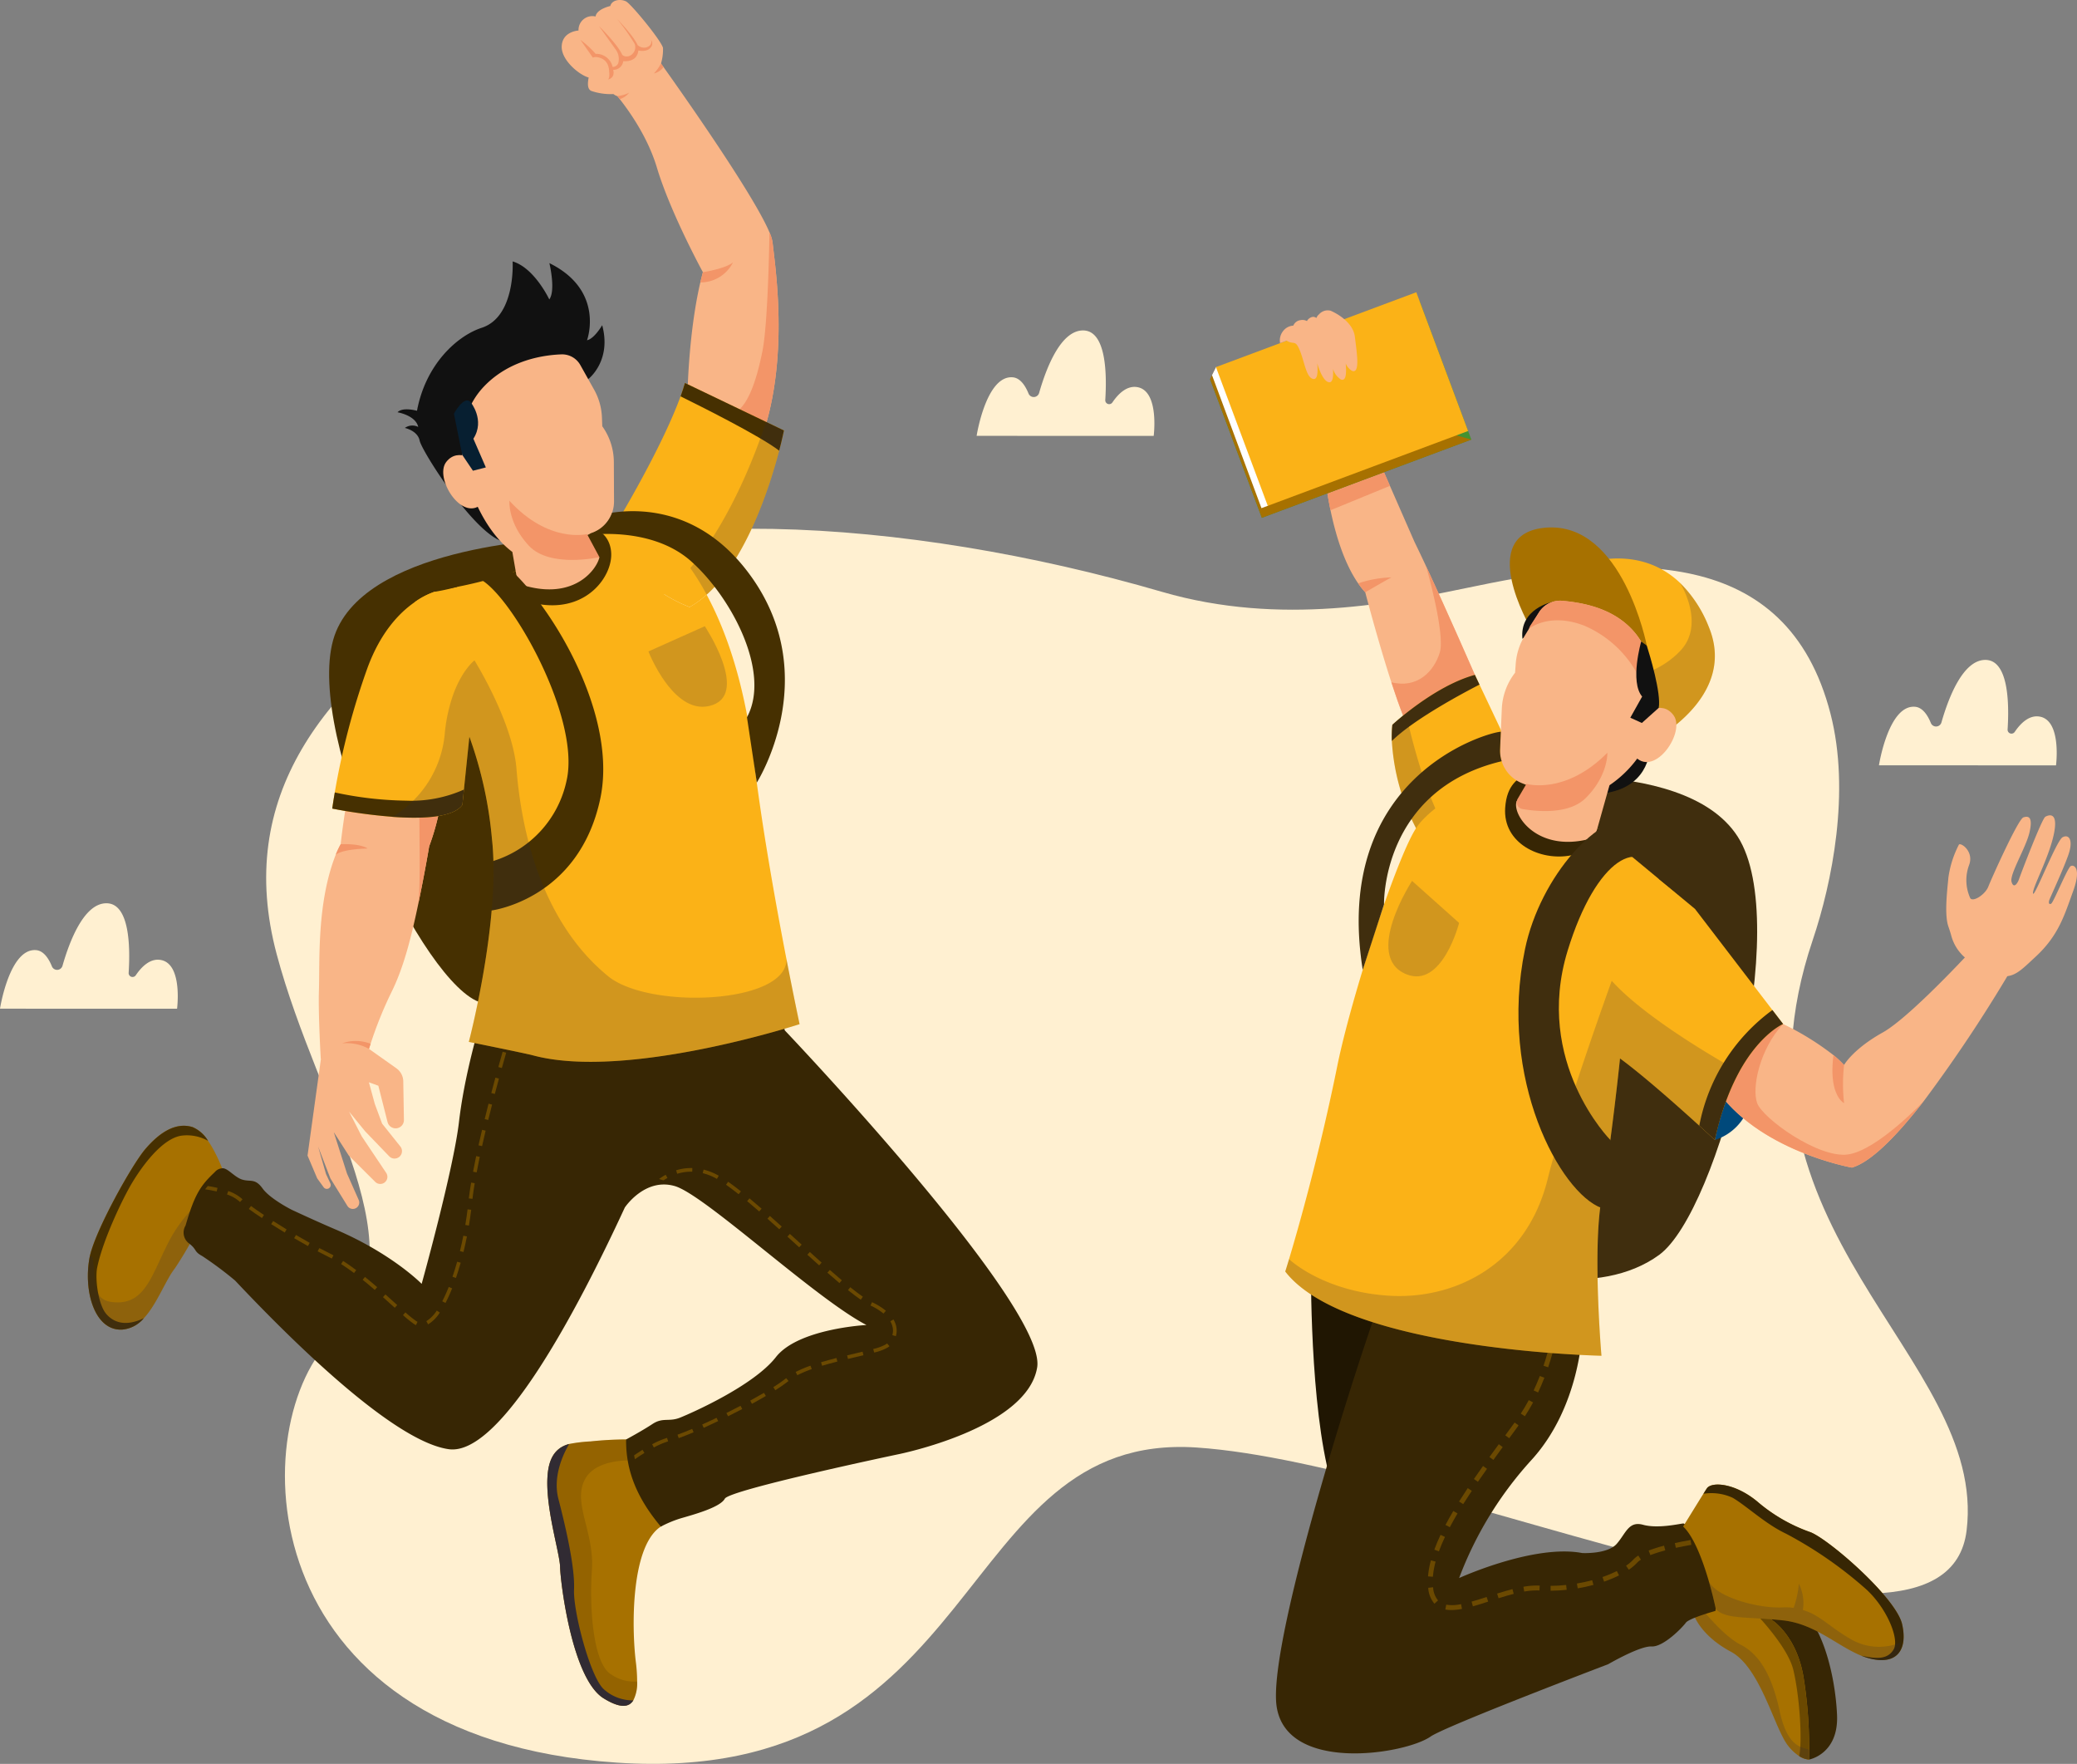
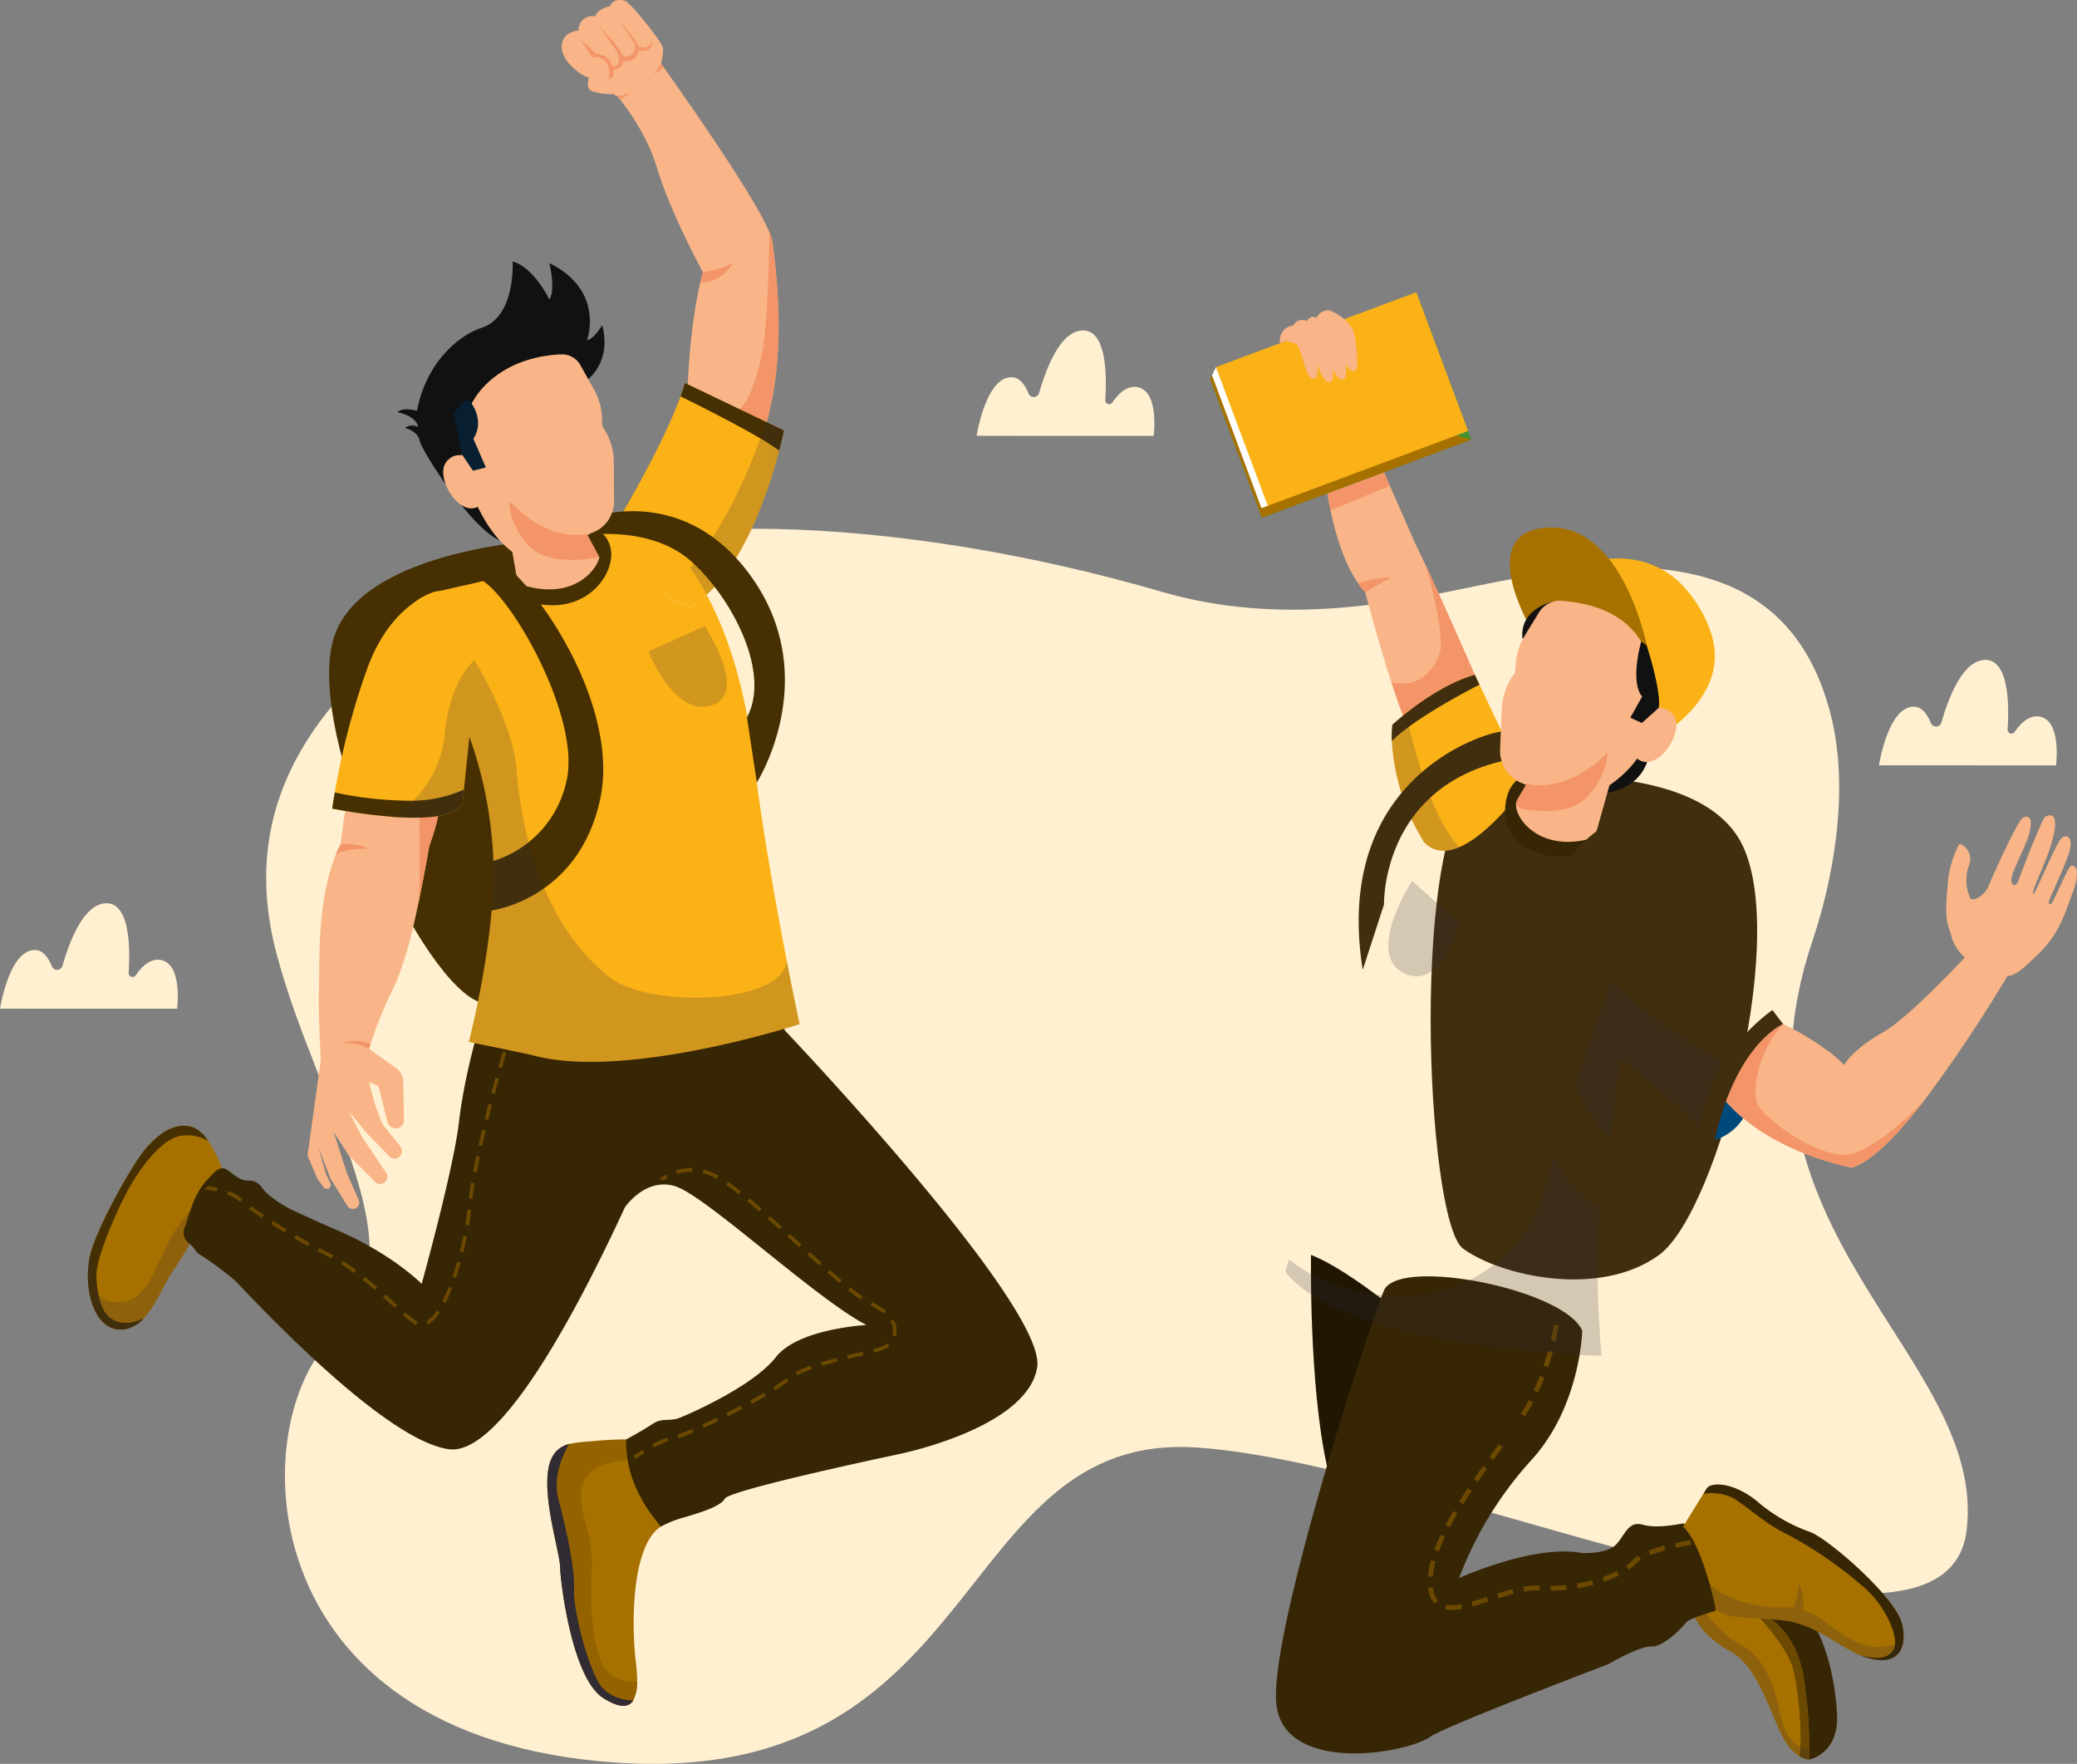
<svg xmlns="http://www.w3.org/2000/svg" width="337.933" height="286.951" viewBox="0 0 337.933 286.951">
  <rect x="0" y="0" width="337.933" height="286.951" fill="#808080" stroke="none" />
  <g id="Group_29498" data-name="Group 29498" transform="translate(-36.2 -34.563)">
    <path id="Path_56057" data-name="Path 56057" d="M345.259,172.988c-7.114-27.63-33.079-25.912-57.681-20.785-13.234,2.758-31.766,6.575-51.1.939-41.624-12.129-89.484-15.159-113.07,0S85.64,186.566,92.441,212.084s24.079,48.461,9.385,62.119-14.447,65.383,45.974,69.41,54.428-53.956,94.331-51.264S363.945,334.293,367.4,305.836s-40.982-48.756-25.05-96.01C345.516,200.447,348.51,185.616,345.259,172.988Z" transform="translate(-11.227 -22.299)" fill="#fff0d1" />
    <g id="Group_29477" data-name="Group 29477" transform="translate(36.2 88.32)">
      <path id="Path_56058" data-name="Path 56058" d="M236.293,119.406s1.543-9.909,5.888-9.523c1.2.107,2.02,1.325,2.556,2.634a.912.912,0,0,0,1.724-.088c1.149-4.026,3.5-10.172,7.144-10.172,3.768,0,3.893,7.031,3.62,11.314a.634.634,0,0,0,1.158.4c.994-1.463,2.444-2.867,4.209-2.46,3.435.793,2.511,7.9,2.511,7.9Z" transform="translate(-77.394 -102.257)" fill="#fff0d1" />
      <path id="Path_56059" data-name="Path 56059" d="M36.2,236.754s1.543-9.909,5.888-9.523c1.2.107,2.021,1.326,2.556,2.634a.912.912,0,0,0,1.724-.088c1.15-4.026,3.5-10.172,7.144-10.172,3.769,0,3.893,7.031,3.62,11.314a.635.635,0,0,0,1.159.4c.993-1.464,2.444-2.868,4.208-2.46,3.436.793,2.511,7.9,2.511,7.9Z" transform="translate(-36.2 -126.416)" fill="#fff0d1" />
      <path id="Path_56060" data-name="Path 56060" d="M421.164,186.9s1.543-9.909,5.888-9.523c1.2.107,2.02,1.326,2.556,2.634a.912.912,0,0,0,1.724-.088c1.149-4.026,3.5-10.172,7.144-10.172,3.768,0,3.893,7.031,3.62,11.314a.634.634,0,0,0,1.158.4c.994-1.464,2.444-2.868,4.209-2.46,3.435.793,2.51,7.9,2.51,7.9Z" transform="translate(-115.455 -116.152)" fill="#fff0d1" />
    </g>
    <g id="Group_29486" data-name="Group 29486" transform="translate(233.082 82.11)">
      <g id="Group_29478" data-name="Group 29478" transform="translate(78.323 212.325)">
        <path id="Path_56061" data-name="Path 56061" d="M404.355,388.283s4.851-.856,4.565-7.277-2.425-15.265-6.706-17.834a5.779,5.779,0,0,0-7.4,1.141Z" transform="translate(-385.235 -361.901)" fill="#372604" />
        <path id="Path_56062" data-name="Path 56062" d="M382.754,363.079c.143,2.14,2.14,5.277,6.421,7.561s6.563,10.416,8.488,13.981a7.66,7.66,0,0,0,2.625,3.007,3.368,3.368,0,0,0,1.586.561s.024-.563.028-1.537a72.553,72.553,0,0,0-.914-11.875c-1.171-6.99-5.314-9.416-5.314-9.416a7.35,7.35,0,0,0-4.24-2.787c-3.034-.948-6.672-.991-8.083-.276C382.952,362.5,382.732,362.76,382.754,363.079Z" transform="translate(-382.752 -361.806)" fill="#a77100" />
        <path id="Path_56063" data-name="Path 56063" d="M401.588,373.835c1.012,4.282,1.47,11.349.95,13.992a3.369,3.369,0,0,0,1.586.561,72.081,72.081,0,0,0-.886-13.412c-1.171-6.99-5.313-9.416-5.313-9.416a7.35,7.35,0,0,0-4.24-2.787C396.137,365.23,400.729,370.21,401.588,373.835Z" transform="translate(-385.003 -362.005)" fill="#6b4901" />
        <path id="Path_56064" data-name="Path 56064" d="M382.754,363.206c.143,2.14,2.14,5.277,6.421,7.561s6.563,10.416,8.488,13.981a7.66,7.66,0,0,0,2.625,3.007,3.369,3.369,0,0,0,1.586.561s.024-.563.028-1.537a.726.726,0,0,0-.314-.176c-1.425-.357-3.351-.908-4.494-6.206s-3.067-9.132-6.347-10.771c-2.995-1.5-6.755-6.355-7.394-7.2C382.952,362.624,382.732,362.887,382.754,363.206Z" transform="translate(-382.752 -361.934)" fill="#2c2a40" opacity="0.2" />
      </g>
      <path id="Path_56065" data-name="Path 56065" d="M337.281,194.344s33.04-4.962,42.009,9.067-3.08,60.924-12.8,68.025-25.877,3.419-31.923-1.044S325.715,201.118,337.281,194.344Z" transform="translate(-293.428 -114.829)" fill="#402e0e" />
      <path id="Path_56066" data-name="Path 56066" d="M387.432,265.99a8.562,8.562,0,0,0,5.686-5.921l-4.993-2.212S386.169,262.922,387.432,265.99Z" transform="translate(-305.305 -128.081)" fill="#00497b" />
      <path id="Path_56067" data-name="Path 56067" d="M387.543,251.006c6.848,10.416,22.306,13.125,22.306,13.125,3.2-.935,7.465-5.387,11.682-10.816h0a237.053,237.053,0,0,0,15.852-24.175L430.965,227s-11.272,12.449-16.121,15.157-6.279,5.28-6.279,5.28a17.022,17.022,0,0,0-1.718-1.6,45.138,45.138,0,0,0-8.2-5.068C393.154,239.229,387.543,251.006,387.543,251.006Z" transform="translate(-305.415 -121.728)" fill="#f9b587" />
      <path id="Path_56068" data-name="Path 56068" d="M387.543,254.538c6.848,10.416,22.306,13.125,22.306,13.125,3.2-.935,7.465-5.386,11.682-10.816,0,0-7.533,8-12.325,8.676s-13.863-5.849-14.779-8.346.437-8.851,4.221-12.879C393.154,242.762,387.543,254.538,387.543,254.538Z" transform="translate(-305.415 -125.261)" fill="#f39568" />
      <path id="Path_56069" data-name="Path 56069" d="M304.8,291.644s-.361,21.055,2.6,34.349,15.582-21.766,15.582-21.766S311.657,294.291,304.8,291.644Z" transform="translate(-288.377 -135.037)" fill="#201602" />
      <path id="Path_56070" data-name="Path 56070" d="M347.454,304.881s-.274,12.413-8.407,21.187a59.745,59.745,0,0,0-11.625,19.046s12.173-5.564,20.032-4.066c0,0,4.113.214,5.611-1.5s1.926-3.746,4.28-3.1,5.672-.107,6.528-.214,6.313,8.56,5.243,14.231c0,0-4.279,1.177-4.815,1.926s-3.638,3.96-5.564,3.852-7.062,2.889-7.062,2.889S325.206,369.2,322.783,370.9c-4.081,2.863-23.327,5.992-25.04-4.816s15.088-62.17,17.442-67.733S344.624,298.139,347.454,304.881Z" transform="translate(-286.902 -135.94)" fill="#372604" />
      <g id="Group_29479" data-name="Group 29479" transform="translate(35.462 167.959)">
        <path id="Path_56071" data-name="Path 56071" d="M330.067,351.4l.746.272c.271-.742.6-1.531.986-2.347l-.718-.338C330.687,349.829,330.346,350.641,330.067,351.4Z" transform="translate(-329.044 -314.802)" fill="#6b4901" />
        <path id="Path_56072" data-name="Path 56072" d="M379.343,350.543l.17.775c.786-.172,1.634-.337,2.521-.492l-.137-.782C381,350.2,380.139,350.369,379.343,350.543Z" transform="translate(-339.189 -315.018)" fill="#6b4901" />
        <path id="Path_56073" data-name="Path 56073" d="M329.6,359.727l-.789.088.011.089a4.332,4.332,0,0,0,1.009,2.5l.583-.539a3.64,3.64,0,0,1-.8-2.062Z" transform="translate(-328.785 -317.012)" fill="#6b4901" />
        <path id="Path_56074" data-name="Path 56074" d="M337.7,362.471l.214.765c.816-.227,1.674-.5,2.483-.766l-.245-.755C339.349,361.975,338.5,362.248,337.7,362.471Z" transform="translate(-330.615 -317.421)" fill="#6b4901" />
        <path id="Path_56075" data-name="Path 56075" d="M336.545,339.423c-.5.754-.976,1.487-1.409,2.177l.673.422c.429-.685.9-1.411,1.4-2.158Z" transform="translate(-330.088 -312.832)" fill="#6b4901" />
        <path id="Path_56076" data-name="Path 56076" d="M334.313,344.5l-.684-.4c-.463.784-.89,1.547-1.271,2.27l.7.37C333.436,346.029,333.857,345.276,334.313,344.5Z" transform="translate(-329.516 -313.795)" fill="#6b4901" />
        <path id="Path_56077" data-name="Path 56077" d="M355.213,306.074l-.783-.136c-.145.838-.315,1.683-.507,2.511l.774.178C354.891,307.785,355.065,306.926,355.213,306.074Z" transform="translate(-333.956 -305.938)" fill="#6b4901" />
        <path id="Path_56078" data-name="Path 56078" d="M340.31,335.342l-.647-.46c-.541.759-1.027,1.453-1.486,2.121l.654.45C339.288,336.789,339.772,336.1,340.31,335.342Z" transform="translate(-330.714 -311.897)" fill="#6b4901" />
        <path id="Path_56079" data-name="Path 56079" d="M342.882,330.42q-.755,1.033-1.52,2.089l.644.465q.76-1.053,1.517-2.085Z" transform="translate(-331.37 -310.978)" fill="#6b4901" />
        <path id="Path_56080" data-name="Path 56080" d="M330.014,354.42l-.766-.207a14.375,14.375,0,0,0-.469,2.608l.792.062A13.612,13.612,0,0,1,330.014,354.42Z" transform="translate(-328.779 -315.877)" fill="#6b4901" />
        <path id="Path_56081" data-name="Path 56081" d="M332.47,363.275l-.149.78a5.191,5.191,0,0,0,.982.087,9.451,9.451,0,0,0,1.73-.18l-.146-.781A6.622,6.622,0,0,1,332.47,363.275Z" transform="translate(-329.508 -317.723)" fill="#6b4901" />
        <path id="Path_56082" data-name="Path 56082" d="M359.281,358.82l.133.783c.865-.147,1.725-.334,2.558-.557l-.206-.766C360.957,358.495,360.121,358.678,359.281,358.82Z" transform="translate(-335.059 -316.714)" fill="#6b4901" />
        <path id="Path_56083" data-name="Path 56083" d="M364.527,357.377l.26.75a20.348,20.348,0,0,0,2.428-1.014l-.355-.71A19.6,19.6,0,0,1,364.527,357.377Z" transform="translate(-336.139 -316.328)" fill="#6b4901" />
        <path id="Path_56084" data-name="Path 56084" d="M342.932,360.833l.24.757c.991-.314,1.749-.534,2.458-.715l-.2-.77C344.71,360.29,343.938,360.515,342.932,360.833Z" transform="translate(-331.693 -317.09)" fill="#6b4901" />
        <path id="Path_56085" data-name="Path 56085" d="M353.886,359.4l.007.794c.862-.008,1.741-.057,2.613-.148l-.082-.789C355.577,359.349,354.722,359.4,353.886,359.4Z" transform="translate(-333.948 -316.916)" fill="#6b4901" />
        <path id="Path_56086" data-name="Path 56086" d="M373.975,352l.288.74a23.4,23.4,0,0,1,2.421-.767l-.2-.768A24.19,24.19,0,0,0,373.975,352Z" transform="translate(-338.084 -315.257)" fill="#6b4901" />
        <path id="Path_56087" data-name="Path 56087" d="M370.539,353.881a6.877,6.877,0,0,1-1.188,1l.449.655a7.665,7.665,0,0,0,1.325-1.117,3.2,3.2,0,0,1,.646-.517l-.425-.672A3.976,3.976,0,0,0,370.539,353.881Z" transform="translate(-337.132 -315.674)" fill="#6b4901" />
        <path id="Path_56088" data-name="Path 56088" d="M353.187,311.265c-.226.831-.476,1.655-.743,2.448l.753.253c.272-.808.527-1.647.757-2.494Z" transform="translate(-333.651 -307.035)" fill="#6b4901" />
-         <path id="Path_56089" data-name="Path 56089" d="M344.606,328.062l.641.469c.519-.709,1.028-1.406,1.522-2.089l-.643-.465Q345.385,327,344.606,328.062Z" transform="translate(-332.037 -310.063)" fill="#6b4901" />
        <path id="Path_56090" data-name="Path 56090" d="M349.786,321.764l-.7-.376c-.409.761-.846,1.5-1.3,2.192l.665.434C348.919,323.3,349.368,322.544,349.786,321.764Z" transform="translate(-332.693 -309.119)" fill="#6b4901" />
        <path id="Path_56091" data-name="Path 56091" d="M350.423,318.792l.718.338c.362-.769.707-1.577,1.026-2.4l-.741-.287C351.114,317.25,350.776,318.039,350.423,318.792Z" transform="translate(-333.235 -308.101)" fill="#6b4901" />
        <path id="Path_56092" data-name="Path 56092" d="M348.321,359.571l.133.783a11.244,11.244,0,0,1,2.482-.18l.04-.792A11.985,11.985,0,0,0,348.321,359.571Z" transform="translate(-332.802 -316.938)" fill="#6b4901" />
      </g>
      <path id="Path_56093" data-name="Path 56093" d="M303.569,113.737l3.227,13.755.019.085a54.935,54.935,0,0,0,.908,5.911c.775,3.747,2.151,8.511,4.5,11.9a13.5,13.5,0,0,0,1.151,1.453s2.044,7.852,4.246,14.633h0c1.3,4,2.648,7.621,3.67,9.049,0,0,13.042-2.451,9.917-10.249,0,0-4.436-10.168-7.931-17.663l0-.006c-.676-1.452-1.318-2.8-1.885-3.96l-4-9.124-1.915-4.372-5.812-13.267Z" transform="translate(-288.127 -98.028)" fill="#f9b587" />
      <path id="Path_56094" data-name="Path 56094" d="M321.269,169.438c1.3,4,2.648,7.621,3.67,9.049,0,0,13.042-2.451,9.917-10.249,0,0-4.436-10.168-7.931-17.663.083.291,3.138,11,2.224,14.016C328.222,167.645,325.513,170.521,321.269,169.438Z" transform="translate(-291.771 -105.994)" fill="#f39568" />
      <path id="Path_56095" data-name="Path 56095" d="M321.366,183.573a34.843,34.843,0,0,0,5.232,16.449c1.631,1.718,3.67,1.712,5.755.816,5.3-2.275,10.908-10.292,10.908-10.292L335.623,174.4l-.75-1.581c-4.314,1.177-8.684,4.248-11.22,6.258-1.371,1.087-2.206,1.864-2.206,1.864A19.223,19.223,0,0,0,321.366,183.573Z" transform="translate(-291.788 -110.573)" fill="#fbb217" />
      <path id="Path_56096" data-name="Path 56096" d="M321.366,185.195a34.843,34.843,0,0,0,5.232,16.449c1.631,1.718,3.67,1.712,5.755.816-4.578-4.546-7.709-17.268-8.7-21.762-1.371,1.087-2.206,1.864-2.206,1.864A19.223,19.223,0,0,0,321.366,185.195Z" transform="translate(-291.788 -112.195)" fill="#2c2a40" opacity="0.2" />
      <path id="Path_56097" data-name="Path 56097" d="M321.366,183.573c3.572-3.546,11.745-7.884,14.258-9.174l-.75-1.581c-6.647,1.815-13.426,8.122-13.426,8.122A19.223,19.223,0,0,0,321.366,183.573Z" transform="translate(-291.788 -110.573)" fill="#402e0e" />
-       <path id="Path_56098" data-name="Path 56098" d="M299.527,273.85c9.938,12.869,51.446,13.7,51.446,13.7s-1.471-17.032,0-25.467c1.618-9.273,3.019-22.9,3.019-22.9,3.8,2.776,9.6,7.942,12.9,10.942,1.537,1.4,2.532,2.327,2.532,2.327a40.993,40.993,0,0,1,3.987-11.126c3.408-6.181,7.119-7.745,7.119-7.745l-1.738-2.27-12.6-16.453-13.538-11.216-2.33-1.93-10.654-6.825-4.361-2.8s-11.276,4.719-14.486,9.62-10.585,27.609-12.84,38.756c-2.926,14.459-6.437,26.7-7.835,31.363l0,.009C299.752,273.139,299.527,273.85,299.527,273.85Z" transform="translate(-287.295 -114.54)" fill="#fbb217" />
      <path id="Path_56099" data-name="Path 56099" d="M299.527,282.785c9.938,12.869,51.446,13.7,51.446,13.7s-1.471-17.032,0-25.467c1.618-9.273,3.019-22.9,3.019-22.9,3.8,2.776,9.6,7.942,12.9,10.942,1.537,1.4,2.532,2.327,2.532,2.327a40.993,40.993,0,0,1,3.987-11.126s-14.549-7.883-20.766-14.769c0,0-7.752,21.441-10.421,32.245-3.454,13.982-15.169,19.689-25.919,18.975s-16.157-5.946-16.157-5.946l0,.009C299.752,282.075,299.527,282.785,299.527,282.785Z" transform="translate(-287.295 -123.476)" fill="#2c2a40" opacity="0.2" />
      <path id="Path_56100" data-name="Path 56100" d="M355.3,206.3c2.461-.484,3.712-1.854,5.58-3.373l-1.285-1.064-11.364-9.021c-1.507.957-3.389,1.9-3.651,5.725C344.183,204.346,350.276,207.288,355.3,206.3Z" transform="translate(-296.566 -114.696)" fill="#372604" />
      <path id="Path_56101" data-name="Path 56101" d="M384.355,260.29c1.537,1.4,2.532,2.327,2.532,2.327,3.4-15.623,11.105-18.872,11.105-18.872l-1.738-2.27A30.314,30.314,0,0,0,384.355,260.29Z" transform="translate(-304.759 -124.708)" fill="#402e0e" />
      <g id="Group_29482" data-name="Group 29482" transform="translate(47.178 38.258)">
        <path id="Path_56102" data-name="Path 56102" d="M372.447,187.549s.222,6.2-6.924,7.472C365.523,195.021,367.311,186.907,372.447,187.549Z" transform="translate(-348.06 -151.856)" fill="#111" />
        <path id="Path_56103" data-name="Path 56103" d="M358.625,166.321A62.621,62.621,0,0,0,369.919,179.1s14.891-7.191,10-19a20.574,20.574,0,0,0-4.674-7.154v0h0c-7.448-7.111-17.374-2.517-17.374-2.517C353.532,154.91,355.278,160.946,358.625,166.321Z" transform="translate(-345.953 -143.919)" fill="#fbb217" />
        <path id="Path_56104" data-name="Path 56104" d="M380.411,153.968l0,0v0Z" transform="translate(-351.125 -144.95)" fill="#3e86aa" />
-         <path id="Path_56105" data-name="Path 56105" d="M359.49,167.353a62.622,62.622,0,0,0,11.293,12.777s14.891-7.191,10-19a20.575,20.575,0,0,0-4.674-7.154c.086.137,4.193,6.714,0,11.09C371.864,169.485,364.522,171.07,359.49,167.353Z" transform="translate(-346.818 -144.951)" fill="#2c2a40" opacity="0.2" />
        <path id="Path_56106" data-name="Path 56106" d="M367.829,161.862s-3.893-20.134-16.349-19.22c-11.663.856-2.575,16.291-2.575,16.291S365.741,163.741,367.829,161.862Z" transform="translate(-343.944 -142.612)" fill="#a77100" />
        <path id="Path_56107" data-name="Path 56107" d="M352.957,157.884s-5.343,1.064-4.843,5.986C348.113,163.87,352.639,161.188,352.957,157.884Z" transform="translate(-344.469 -145.756)" fill="#111" />
        <g id="Group_29481" data-name="Group 29481" transform="translate(0 11.917)">
          <g id="Group_29480" data-name="Group 29480">
            <path id="Path_56108" data-name="Path 56108" d="M362.015,192.672l-1.958,6.968a2.48,2.48,0,0,1-1.887,1.908c-8.177,1.8-12.072-4.2-11.25-6.3,1.057-.376,19.261-6.2,22.572-13.194A18.229,18.229,0,0,1,362.015,192.672Z" transform="translate(-344.208 -162.649)" fill="#f9b587" />
            <path id="Path_56109" data-name="Path 56109" d="M347.18,187.339a19.314,19.314,0,0,0,10.143,1.241c7.242-1.286,11.013-9.857,11.013-9.857a25.853,25.853,0,0,0-.417-11.2,13.481,13.481,0,0,0-2.029-4.158c-3.407-4.606-9.07-5.428-12.186-5.725a4.07,4.07,0,0,0-3.86,1.922l-1.366,2.234-.912,1.49a10.05,10.05,0,0,0-.53.984,10.278,10.278,0,0,0-.951,3.606l-.106,1.46a10.3,10.3,0,0,0-2.159,5.866l-.283,6.575A5.7,5.7,0,0,0,347.18,187.339Z" transform="translate(-343.532 -157.619)" fill="#f9b587" />
            <path id="Path_56114" data-name="Path 56114" d="M348.531,193.831s6.31,1.869,13.167-5.058c0,0,.149,3.722-3.529,7.372-2.678,2.656-7.735,2.216-10.289,1.78a1.113,1.113,0,0,1-.777-1.661Z" transform="translate(-344.236 -164.033)" fill="#f39568" />
            <path id="Path_56115" data-name="Path 56115" d="M371.875,180.746s3.331-2.672,5.3.045-2.961,9.981-6.164,6.817S371.875,180.746,371.875,180.746Z" transform="translate(-348.937 -162.138)" fill="#f9b587" />
          </g>
-           <path id="Path_56118" data-name="Path 56118" d="M349.625,161.756c0,.075-.172.355-.168.432,0,0,3.253-2.723,8.98-.512a17.828,17.828,0,0,1,8.532,7.632l2.17-1.787a13.478,13.478,0,0,0-2.029-4.158c-3.407-4.606-9.07-5.428-12.186-5.725a4.07,4.07,0,0,0-3.86,1.922Z" transform="translate(-344.752 -157.619)" fill="#f39568" />
        </g>
        <path id="Path_56119" data-name="Path 56119" d="M370.221,178.379l1.881.856,2.744-2.461c.432-2.365-1.485-8.678-1.934-10.1-.242-.231-.639-.458-.92-.685,0,0-1.888,6.532.156,8.951Z" transform="translate(-349.027 -147.425)" fill="#111" />
      </g>
      <path id="Path_56120" data-name="Path 56120" d="M307.633,130.931l.019.085a54.93,54.93,0,0,0,.908,5.911l9.673-3.968-1.915-4.372Z" transform="translate(-288.964 -101.467)" fill="#f39568" />
      <path id="Path_56121" data-name="Path 56121" d="M324.507,215.022l7.657,6.837s-2.739,10.744-8.6,8.346C316.5,227.317,324.507,215.022,324.507,215.022Z" transform="translate(-291.644 -119.262)" fill="#2c2a40" opacity="0.2" />
      <g id="Group_29484" data-name="Group 29484" transform="translate(0 0)">
        <g id="Group_29483" data-name="Group 29483">
          <path id="Path_56226" data-name="Path 56226" d="M0,0H36.38V24.089H0Z" transform="matrix(-0.937, 0.35, -0.35, -0.937, 42.508, 23.964)" fill="#449231" />
          <path id="Path_56122" data-name="Path 56122" d="M284.124,111.711l8.426,22.568,34.081-12.724-1.283-.364-40.256-11.433-.652,1.316v0Z" transform="translate(-284.124 -97.59)" fill="#a77100" />
          <path id="Path_56123" data-name="Path 56123" d="M284.521,111.074l8.046,21.637,1.032-.385L305.834,115l-20.66-5.239Z" transform="translate(-284.205 -97.59)" fill="#fff" />
          <path id="Path_56225" data-name="Path 56225" d="M0,0H34.79V24.089H0Z" transform="matrix(-0.937, 0.35, -0.35, -0.937, 41.986, 22.568)" fill="#fbb217" />
        </g>
        <path id="Path_56124" data-name="Path 56124" d="M299.058,101.378l0-.006a2.22,2.22,0,0,1,1.552-.75,1.456,1.456,0,0,1,1.21-.9,1.543,1.543,0,0,1,1.009.153c.268-.517.944-.824,1.313-.619,0,0,.09.038.242.109a1.219,1.219,0,0,1,.415-.584h0a1.872,1.872,0,0,1,1.876-.588s3.608,1.456,3.952,4.237.854,6.019-.435,5.557a2.415,2.415,0,0,1-1.054-1.217c.139,1.669.058,2.918-.776,2.619a3.111,3.111,0,0,1-1.292-1.729c.08,1.416-.06,2.4-.81,2.131-.677-.242-1.335-1.588-1.749-3.032.125,1.611.029,2.794-.785,2.5-1-.357-1.283-2.6-1.98-4.408-.819-2.121-1.007-1.011-2.208-1.788l-1.079.4A2.426,2.426,0,0,1,299.058,101.378Z" transform="translate(-287.068 -95.193)" fill="#f9b587" />
      </g>
      <path id="Path_56125" data-name="Path 56125" d="M438.875,225.366a7.09,7.09,0,0,1-3.09-4.144c-.137-.495-.3-1.02-.481-1.535-.713-2-.142-6.278,0-7.99a16.723,16.723,0,0,1,1.712-5.35c.357-.357,2.5,1.164,1.641,3.364a7.043,7.043,0,0,0,.2,5.348c.442.7,2.439-.581,2.938-1.865s4.85-10.985,5.707-11.271,1.57-.071,1,2.425-3.281,6.849-2.925,8.061,1,.214,1.213-.428,3.709-9.824,4.28-10.155,2.212-.9,1.356,2.985-3.514,8.633-3.353,9.489,3.8-8.614,4.815-9.149,1.765.428.963,2.782-2.946,6.919-3.126,7.435c-.152.434-.067.8.308.586s2.637-5.773,3.156-6.094,1.8.268.411,4.066-2.318,7.165-6.1,10.66c-2.334,2.158-3.478,3.465-5.672,3.143A16.551,16.551,0,0,1,438.875,225.366Z" transform="translate(-315.176 -116.496)" fill="#f9b587" />
      <path id="Path_56126" data-name="Path 56126" d="M373.6,214.819s.932-10.285-7.144-12.426c-5.792-1.534-15.6,9.135-18.089,21.116-4.392,21.186,5.788,39.663,12.446,42.089,0,0,6.077-4.708,1.444-11.057,0,0-12.531-12.632-6.944-30.818,4.653-15.146,12.085-19.047,14.88-11.612Z" transform="translate(-297.13 -116.632)" fill="#402e0e" />
      <path id="Path_56127" data-name="Path 56127" d="M315.232,223.2l3.461-10.648s-.481-18.6,19.142-23.29a5.638,5.638,0,0,1-.26-1.965l.121-2.836C335.241,184.624,310.226,191.856,315.232,223.2Z" transform="translate(-290.392 -112.971)" fill="#402e0e" />
-       <path id="Path_56128" data-name="Path 56128" d="M413.525,258.527a28.688,28.688,0,0,1,0-6.206,17.013,17.013,0,0,0-1.719-1.6C410.957,257.279,413.525,258.527,413.525,258.527Z" transform="translate(-310.375 -126.61)" fill="#f39568" />
      <path id="Path_56129" data-name="Path 56129" d="M314.47,153.819a13.5,13.5,0,0,0,1.151,1.453s3.3-1.927,4.255-2.427A18.363,18.363,0,0,0,314.47,153.819Z" transform="translate(-290.371 -106.461)" fill="#f39568" />
      <g id="Group_29485" data-name="Group 29485" transform="translate(76.97 193.966)">
        <path id="Path_56130" data-name="Path 56130" d="M381.048,345.511c1.772,1.673,3.206,5.587,4.137,8.759l0,.013c.755,2.572,1.177,4.655,1.177,4.655,1.575,1.712,5.168,1.22,10.945,1.846,5.2.565,8.84,4.179,12.716,5.736h0a10.576,10.576,0,0,0,1.3.436c2.3.606,3.929.227,4.813-.888.8-1.008.995-2.621.537-4.657-.963-4.289-11.771-13.7-14.873-14.959a26.969,26.969,0,0,1-8.717-5.024c-3.685-3.034-7.441-3.242-8.19-2.105-.126.191-.317.492-.55.86C383.2,342.014,381.048,345.511,381.048,345.511Z" transform="translate(-381.048 -338.688)" fill="#a77100" />
        <path id="Path_56131" data-name="Path 56131" d="M385.206,340.184a8.29,8.29,0,0,1,4.76.657c2.211,1.284,5.35,4.28,8.7,5.849a66.3,66.3,0,0,1,13.128,9.132c3.351,3.139,5.325,8.079,4.351,9.7s-2.748,1.566-5.259,1a10.576,10.576,0,0,0,1.3.436c4.387,1.151,6.313-1.256,5.35-5.545s-11.77-13.7-14.873-14.959a26.969,26.969,0,0,1-8.717-5.024c-3.685-3.034-7.441-3.242-8.19-2.105C385.63,339.515,385.439,339.816,385.206,340.184Z" transform="translate(-381.904 -338.688)" fill="#372604" />
        <path id="Path_56132" data-name="Path 56132" d="M386.263,358.326c.755,2.572,1.177,4.655,1.177,4.655,1.575,1.712,5.168,1.22,10.945,1.846,5.2.565,8.84,4.18,12.716,5.736h0a10.588,10.588,0,0,0,1.3.436c2.3.606,3.929.227,4.813-.888l.287-1.687a9.134,9.134,0,0,1-8.274-.642c-3.385-1.965-4.913-3.88-7.63-4.638a7.046,7.046,0,0,0-.646-4.28,16.34,16.34,0,0,1-.843,3.927,8.992,8.992,0,0,0-1.725-.075C393.972,362.932,387.08,360.807,386.263,358.326Z" transform="translate(-382.122 -342.731)" fill="#2c2a40" opacity="0.2" />
      </g>
    </g>
    <g id="Group_29497" data-name="Group 29497" transform="translate(50.502 34.563)">
      <g id="Group_29487" data-name="Group 29487" transform="translate(0 183.142)">
        <path id="Path_56133" data-name="Path 56133" d="M59.81,298.344a5.109,5.109,0,0,0,3.416-1.764c.029-.03.061-.063.091-.094l0,0c1.664-1.791,2.86-4.518,4.041-6.57a12.863,12.863,0,0,1,1.046-1.6,65.4,65.4,0,0,0,4.752-8.509c.087-.172.172-.345.256-.515,1.647-3.332,2.993-6.25,2.993-6.25a28.547,28.547,0,0,0-1.623-3.705,17.082,17.082,0,0,0-1.02-1.693,5.438,5.438,0,0,0-2.516-2.24c-2.853-.878-5.5,1.014-7.693,3.57-2.15,2.5-8.065,13.057-9.029,17.439-.021.093-.04.184-.055.273C53.471,292.194,55.35,298.6,59.81,298.344Z" transform="translate(-54.21 -265.185)" fill="#a77100" />
        <path id="Path_56134" data-name="Path 56134" d="M59.81,298.344a5.181,5.181,0,0,0,3.507-1.858c-3.105,1.487-5,.588-6.085-.644-1.361-1.539-1.873-5.765-1.518-7.551.866-4.346,4.082-11.16,5.718-13.872s4.881-7.189,8.033-7.627a6.984,6.984,0,0,1,4.3.852,5.438,5.438,0,0,0-2.516-2.24c-2.853-.878-5.5,1.014-7.693,3.57s-8.319,13.513-9.084,17.712C53.471,292.194,55.35,298.6,59.81,298.344Z" transform="translate(-54.21 -265.185)" fill="#463001" />
        <path id="Path_56135" data-name="Path 56135" d="M59.81,301.809a5.109,5.109,0,0,0,3.416-1.764c.029-.03.061-.063.091-.095l0,0c1.664-1.791,2.86-4.518,4.041-6.57a12.859,12.859,0,0,1,1.046-1.6,65.4,65.4,0,0,0,4.752-8.509c.087-.172.172-.345.256-.515a1.94,1.94,0,0,0-2.157-.642,23,23,0,0,0-4.306,6.239c-2.3,4.614-3.507,8.994-7.811,9.032s-3.528-2.787-4.1-6.856c-.081-.567-.26-.753-.511-.652-.021.093-.04.184-.055.273C53.471,295.66,55.35,302.066,59.81,301.809Z" transform="translate(-54.21 -268.651)" fill="#2c2a40" opacity="0.2" />
      </g>
      <g id="Group_29488" data-name="Group 29488" transform="translate(74.745 234.172)">
        <path id="Path_56136" data-name="Path 56136" d="M150.414,350.187c.048,2.386,1.923,18.172,7.069,21.366,2.6,1.612,4.091,1.549,4.839.344a6.1,6.1,0,0,0,.627-3.078,25.179,25.179,0,0,0-.218-3.238c-.705-5.788-.791-19.188,4.3-22.1,0,0-.932-6.914-3.314-11.173a7.085,7.085,0,0,0-2.559-2.866,57.545,57.545,0,0,0-5.787.323,24.358,24.358,0,0,0-3.486.419c-1.6.438-3.063,1.518-3.441,4.486C147.775,339.9,150.365,347.8,150.414,350.187Z" transform="translate(-148.333 -329.445)" fill="#a77100" />
        <path id="Path_56137" data-name="Path 56137" d="M150.414,350.379c.048,2.386,1.923,18.172,7.069,21.366,2.6,1.612,4.091,1.549,4.839.344a7.011,7.011,0,0,1-4.756-1.778c-2.236-1.921-5.048-12.758-4.883-16.255s-1.277-9.858-2.543-14.74c-.959-3.694.823-7.369,1.744-8.936-1.6.438-3.063,1.518-3.441,4.486C147.775,340.093,150.365,347.994,150.414,350.379Z" transform="translate(-148.333 -329.638)" fill="#2c2a40" />
        <path id="Path_56138" data-name="Path 56138" d="M150.414,350.187c.048,2.386,1.923,18.172,7.069,21.366,2.6,1.612,4.091,1.549,4.839.344a6.1,6.1,0,0,0,.627-3.078,6.5,6.5,0,0,1-4.172-1.115c-3.016-1.7-3.617-10.941-3.184-17.047s-3.216-10.906-1.118-14.748,9.033-2.974,9.033-2.974a5.847,5.847,0,0,0,.207-.623,7.085,7.085,0,0,0-2.559-2.866,57.545,57.545,0,0,0-5.787.323,24.358,24.358,0,0,0-3.486.419c-1.6.438-3.063,1.518-3.441,4.486C147.775,339.9,150.365,347.8,150.414,350.187Z" transform="translate(-148.333 -329.445)" fill="#463001" opacity="0.2" />
      </g>
      <path id="Path_56139" data-name="Path 56139" d="M141.657,144.9s-30.983.839-36.893,15.111,12.718,55.142,22.752,60.047,24.191-1.083,28.986-6.143S153.321,149.212,141.657,144.9Z" transform="translate(-64.384 -57.28)" fill="#463001" />
      <g id="Group_29490" data-name="Group 29490" transform="translate(35.725 120.634)">
        <g id="Group_29489" data-name="Group 29489" transform="translate(1.841)">
          <path id="Path_56140" data-name="Path 56140" d="M121.879,191.489a39.018,39.018,0,0,1-2.406,12.032s-.693,4.182-1.773,9.366v0c-1.271,6.1-2.508,10.594-4.338,14.306a64.18,64.18,0,0,0-3.419,8.458q-.139.426-.26.82v0c-.726,2.339-1.048,3.836-1.048,3.836l-6.8-2.265s-.423-7.16-.3-11.06c.152-4.833-.353-14.279,2.737-22.1h0a13.692,13.692,0,0,1,.8-1.7,126.052,126.052,0,0,1,2.127-12.808,14.057,14.057,0,0,1,1.361-3.825S118.628,185.49,121.879,191.489Z" transform="translate(-101.514 -186.471)" fill="#f9b587" />
          <path id="Path_56141" data-name="Path 56141" d="M110.183,208.205s-3.956.042-5.194,1h0a13.694,13.694,0,0,1,.8-1.7S108.83,207.324,110.183,208.205Z" transform="translate(-102.23 -190.798)" fill="#f39568" />
          <path id="Path_56142" data-name="Path 56142" d="M123.354,191.489a39.017,39.017,0,0,1-2.406,12.032s-.693,4.182-1.773,9.366c.417-3.9.124-10.9.2-16.012.055-3.488-3.084-4.306-5.828-5.29-1.142-.411-3.383-.835-4.706-1.271-.057-.019-.113.037-.168.054a14.056,14.056,0,0,1,1.361-3.825S120.1,185.49,123.354,191.489Z" transform="translate(-102.989 -186.471)" fill="#f39568" />
        </g>
        <path id="Path_56143" data-name="Path 56143" d="M107.151,247.6l6.512,4.617a2.654,2.654,0,0,1,1.119,2.121l.106,6.273a1.35,1.35,0,0,1-1.33,1.374h0a1.352,1.352,0,0,1-1.331-1.019l-1.5-5.911-1.537-.562.964,3.529,1.186,3.2,2.968,3.713a1.21,1.21,0,0,1-.236,1.736h0a1.21,1.21,0,0,1-1.582-.141l-3.912-4.064-2.617-3.211,2.061,4.032L112,269.224a1.162,1.162,0,0,1,0,1.3h0a1.161,1.161,0,0,1-1.779.172l-4.3-4.28-2.447-3.815,2.15,6.729,1.905,4.3a1.043,1.043,0,0,1-.4,1.309h0a1.043,1.043,0,0,1-1.439-.337l-2.766-4.472-2-5.187,1.286,4.466.708,1.523a.634.634,0,0,1-.307.843h0a.635.635,0,0,1-.781-.2l-1.055-1.458-1.568-3.7,2.194-15.851S102.3,248.394,107.151,247.6Z" transform="translate(-99.196 -199.057)" fill="#f9b587" />
        <path id="Path_56144" data-name="Path 56144" d="M110.665,249.1a7.569,7.569,0,0,0-4.368-.9,6.557,6.557,0,0,1,4.63.074Z" transform="translate(-100.658 -199.098)" fill="#f39568" />
      </g>
      <g id="Group_29492" data-name="Group 29492" transform="translate(77.087)">
        <path id="Path_56145" data-name="Path 56145" d="M183.961,112.762c6.93-13.665,4.11-31.613,3.618-36.152a6.3,6.3,0,0,0-.505-1.628v0c-2.627-6.243-14.524-23.074-17.233-26.876-.183-.258-.326-.454-.42-.584s-.131-.184-.131-.184l-8.346,3.887s5.611,5.867,7.817,13.232,7.484,17.018,7.484,17.018c-2.324,8.542-2.5,19.72-2.5,19.72C177.783,110.667,183.961,112.762,183.961,112.762Z" transform="translate(-153.271 -37.193)" fill="#f9b587" />
        <path id="Path_56146" data-name="Path 56146" d="M187.28,119.93c6.93-13.665,4.11-31.613,3.618-36.152a6.3,6.3,0,0,0-.505-1.628c0,.226-.2,14.676-1.145,19.345-.949,4.706-2.462,9.645-5.205,10.307s-5.491-.9-6.976-3.44C181.1,117.835,187.28,119.93,187.28,119.93Z" transform="translate(-156.59 -44.36)" fill="#f39568" />
        <g id="Group_29491" data-name="Group 29491">
          <path id="Path_56147" data-name="Path 56147" d="M167.278,45.377a48.017,48.017,0,0,1-6.673,4.788c-.248.11-.58-.048-.908-.3a9.766,9.766,0,0,1-3.613-.515c-.635-.308-.6-1.217-.413-2.175-1.535-.411-4.484-2.844-4.387-5.086.106-2.443,2.736-2.558,2.736-2.558a2.249,2.249,0,0,1,2.774-2.285c.167-1.218,2.4-1.706,2.4-1.706.253-1.036,1.7-1.18,2.555-.751s5.815,6.485,6.015,7.577A7.921,7.921,0,0,1,167.278,45.377Z" transform="translate(-151.282 -34.563)" fill="#f9b587" />
          <path id="Path_56148" data-name="Path 56148" d="M160.454,47.02c.336,1.412-.849,1.564-.849,1.564.244-.177.241-.777.187-1.294a3.158,3.158,0,0,0-.12-.774l0,0a1.96,1.96,0,0,0-.991-1.287c-1.047-.5-1.535-.188-1.535-.188l-2.032-2.9a15.8,15.8,0,0,1,2.479,2.281,2.725,2.725,0,0,1,2.76,2.127.954.954,0,0,0,.939-.676,2.649,2.649,0,0,0-.334-2.012L158.133,39.9s3.89,3.811,3.944,5.261A1.6,1.6,0,0,1,160.454,47.02Z" transform="translate(-152.07 -35.662)" fill="#f39568" />
          <path id="Path_56149" data-name="Path 56149" d="M162.63,38.451a34.575,34.575,0,0,1,2.851,4.034,1.532,1.532,0,0,1-.942,2.014,1.173,1.173,0,0,1-1.062-.192l-.022.98s2.622.473,2.658-2.026C166.131,42.012,162.63,38.451,162.63,38.451Z" transform="translate(-153.618 -35.364)" fill="#f39568" />
          <path id="Path_56150" data-name="Path 56150" d="M166.819,43.561a1.529,1.529,0,0,0,1.4.4c.775-.229.947-.746.777-1.226a.913.913,0,0,1,.04,1.133c-.542.862-1.832.673-2.237.556Z" transform="translate(-154.476 -36.245)" fill="#f39568" />
        </g>
        <path id="Path_56151" data-name="Path 56151" d="M170.165,49.19a2.728,2.728,0,0,0,1.575-1.037c-.183-.258-.326-.454-.42-.584A6.42,6.42,0,0,1,170.165,49.19Z" transform="translate(-155.17 -37.241)" fill="#f39568" />
        <path id="Path_56152" data-name="Path 56152" d="M162.681,54.1a5.233,5.233,0,0,0,1.912-.539,3.125,3.125,0,0,1-1.511,1.043Z" transform="translate(-153.629 -38.475)" fill="#f39568" />
        <path id="Path_56153" data-name="Path 56153" d="M180.1,89.911s3.653-.555,4.9-1.592a5.919,5.919,0,0,1-5.315,3.257Z" transform="translate(-157.13 -45.63)" fill="#f39568" />
      </g>
      <path id="Path_56154" data-name="Path 56154" d="M74.6,276.5c1.473,1.094.795,1.345,2.248,2.131a59.17,59.17,0,0,1,5.333,3.976l.011.009c9.661,10.258,25.946,26.222,34.771,27.435,8.319,1.143,20.716-22.191,28.637-39.32l0,0c.084-.125,3.313-4.886,8.136-3.484,4.886,1.422,22.891,18.323,31.18,22.6,0,0-11.107.569-14.736,5.224s-13.745,9.105-15.58,9.842-2.795-.087-4.5,1.038-4.289,2.515-4.289,2.515c-.069,5.185,1.865,9.673,5.65,14.176a18.888,18.888,0,0,1,3.091-1.3c2.1-.621,6.534-1.789,7.32-3.242s28.158-7.211,28.158-7.211,21.028-4.168,22.66-14.147-41.063-54.825-41.063-54.825l-3.3-14.382-15.412,2.55v-.006l-28.13,2.132s-4.81,12.931-6.166,24.592c-.908,7.806-6.072,26.351-6.072,26.351s-4.759-4.893-14.019-8.854c-2.366-1.013-4.806-2.119-7.126-3.2l0,0s-3.51-1.763-4.734-3.462-1.971-1.045-3.295-1.442-2.442-2.005-3.325-1.839a1.672,1.672,0,0,0-1.145.6c-2.254,2.123-3.272,3.517-4.77,8.708A2.205,2.205,0,0,0,74.6,276.5Z" transform="translate(-58.242 -74.291)" fill="#372604" />
      <g id="Group_29493" data-name="Group 29493" transform="translate(19.062 158.57)">
-         <path id="Path_56155" data-name="Path 56155" d="M106.412,292.879l-.322.5c.656.42,1.362.913,2.1,1.467l.357-.476C107.8,293.808,107.079,293.306,106.412,292.879Z" transform="translate(-83.952 -246.314)" fill="#6b4901" />
+         <path id="Path_56155" data-name="Path 56155" d="M106.412,292.879l-.322.5c.656.42,1.362.913,2.1,1.467l.357-.476C107.8,293.808,107.079,293.306,106.412,292.879" transform="translate(-83.952 -246.314)" fill="#6b4901" />
        <path id="Path_56156" data-name="Path 56156" d="M101.557,290.246l-.279.526c.636.337,1.248.649,1.821.928.159.077.319.16.48.245l.279-.527c-.167-.088-.333-.173-.5-.253C102.793,290.888,102.186,290.579,101.557,290.246Z" transform="translate(-82.962 -245.772)" fill="#6b4901" />
        <path id="Path_56157" data-name="Path 56157" d="M96.461,288.078c.765.449,1.521.882,2.249,1.286l.289-.521c-.723-.4-1.476-.832-2.235-1.279Z" transform="translate(-81.97 -245.22)" fill="#6b4901" />
        <path id="Path_56158" data-name="Path 56158" d="M110.5,296.613c.62.5,1.265,1.04,1.973,1.653l.39-.45c-.713-.616-1.363-1.161-1.988-1.665Z" transform="translate(-84.86 -246.987)" fill="#6b4901" />
        <path id="Path_56159" data-name="Path 56159" d="M119.162,303.414l-.392.447a17.483,17.483,0,0,0,1.825,1.467,2.4,2.4,0,0,0,.284.158l.253-.539a1.8,1.8,0,0,1-.214-.119A17.077,17.077,0,0,1,119.162,303.414Z" transform="translate(-86.563 -248.483)" fill="#6b4901" />
        <path id="Path_56160" data-name="Path 56160" d="M123.552,304.766l.29.52a6.024,6.024,0,0,0,1.9-1.913l-.492-.336A5.47,5.47,0,0,1,123.552,304.766Z" transform="translate(-87.547 -248.405)" fill="#6b4901" />
        <path id="Path_56161" data-name="Path 56161" d="M115.066,299.737l-.4.445c.563.5,1.1.989,1.609,1.447l.31.28.4-.442-.31-.28C116.17,300.727,115.63,300.24,115.066,299.737Z" transform="translate(-85.719 -247.726)" fill="#6b4901" />
        <path id="Path_56162" data-name="Path 56162" d="M91.757,285.2c.708.453,1.448.914,2.2,1.371l.31-.508c-.746-.455-1.482-.913-2.185-1.364Z" transform="translate(-81.001 -244.629)" fill="#6b4901" />
        <path id="Path_56163" data-name="Path 56163" d="M78.657,277.522c-.151.176-.3.355-.444.538.465.063,1.148.174,1.891.348l.136-.58C79.646,277.689,79.1,277.59,78.657,277.522Z" transform="translate(-78.213 -243.152)" fill="#6b4901" />
        <path id="Path_56164" data-name="Path 56164" d="M82.916,278.556l-.206.559a5.9,5.9,0,0,1,1.986,1.11c.041.039.087.08.134.122l.4-.445c-.044-.04-.086-.077-.124-.113A6.476,6.476,0,0,0,82.916,278.556Z" transform="translate(-79.139 -243.365)" fill="#6b4901" />
        <path id="Path_56165" data-name="Path 56165" d="M87.53,281.622l-.351.481c.6.441,1.322.939,2.133,1.479l.33-.495C88.839,282.552,88.128,282.059,87.53,281.622Z" transform="translate(-80.059 -243.996)" fill="#6b4901" />
        <path id="Path_56166" data-name="Path 56166" d="M136.856,257.831l.576.152q.329-1.248.669-2.5l-.575-.157Q137.186,256.578,136.856,257.831Z" transform="translate(-90.286 -238.584)" fill="#6b4901" />
        <path id="Path_56167" data-name="Path 56167" d="M138.3,252.51l.574.16c.233-.836.469-1.667.7-2.485L139,250.02Q138.65,251.251,138.3,252.51Z" transform="translate(-90.583 -237.49)" fill="#6b4901" />
        <path id="Path_56168" data-name="Path 56168" d="M134.238,268.538l.581.129c.18-.812.375-1.659.578-2.516l-.58-.137C134.614,266.874,134.419,267.723,134.238,268.538Z" transform="translate(-89.747 -240.783)" fill="#6b4901" />
        <path id="Path_56169" data-name="Path 56169" d="M135.5,263.17l.578.141c.2-.812.411-1.655.628-2.5l-.577-.148C135.908,261.51,135.7,262.355,135.5,263.17Z" transform="translate(-90.006 -239.681)" fill="#6b4901" />
        <path id="Path_56170" data-name="Path 56170" d="M139.818,247.211l.572.168c.248-.843.5-1.669.741-2.474l-.57-.173C140.315,245.539,140.067,246.367,139.818,247.211Z" transform="translate(-90.896 -236.402)" fill="#6b4901" />
        <path id="Path_56171" data-name="Path 56171" d="M126.809,300.537l.528.275a25.738,25.738,0,0,0,1.078-2.379l-.553-.22C127.521,299.067,127.167,299.85,126.809,300.537Z" transform="translate(-88.218 -247.412)" fill="#6b4901" />
        <path id="Path_56172" data-name="Path 56172" d="M143.12,236.689l.564.191c.3-.889.587-1.708.852-2.435l-.56-.2C143.71,234.973,143.422,235.8,143.12,236.689Z" transform="translate(-91.576 -234.242)" fill="#6b4901" />
        <path id="Path_56173" data-name="Path 56173" d="M141.418,241.936l.569.178c.265-.85.53-1.678.785-2.46l-.566-.184C141.949,240.253,141.684,241.083,141.418,241.936Z" transform="translate(-91.225 -235.318)" fill="#6b4901" />
        <path id="Path_56174" data-name="Path 56174" d="M128.908,295.483l.563.193c.27-.787.529-1.622.77-2.482l-.573-.16C129.43,293.882,129.174,294.706,128.908,295.483Z" transform="translate(-88.65 -246.346)" fill="#6b4901" />
        <path id="Path_56175" data-name="Path 56175" d="M133.12,273.942l.585.11c.149-.791.319-1.641.505-2.529l-.582-.122C133.441,272.291,133.269,273.147,133.12,273.942Z" transform="translate(-89.517 -241.892)" fill="#6b4901" />
        <path id="Path_56176" data-name="Path 56176" d="M130.433,290.217l.578.142c.2-.828.392-1.68.561-2.534l-.584-.116C130.82,288.555,130.633,289.4,130.433,290.217Z" transform="translate(-88.964 -245.25)" fill="#6b4901" />
        <path id="Path_56177" data-name="Path 56177" d="M131.534,284.846l.588.1c.143-.854.268-1.718.373-2.568l-.591-.073C131.8,283.145,131.675,284,131.534,284.846Z" transform="translate(-89.191 -244.137)" fill="#6b4901" />
        <path id="Path_56178" data-name="Path 56178" d="M132.251,279.4l.592.071c.091-.761.216-1.617.371-2.545l-.587-.1C132.47,277.765,132.344,278.63,132.251,279.4Z" transform="translate(-89.338 -243.009)" fill="#6b4901" />
      </g>
      <g id="Group_29494" data-name="Group 29494" transform="translate(88.868 190.018)">
        <path id="Path_56179" data-name="Path 56179" d="M177.367,273.846a8.222,8.222,0,0,0-2.64.368l.176.569a7.615,7.615,0,0,1,2.449-.342Z" transform="translate(-167.89 -273.844)" fill="#6b4901" />
        <path id="Path_56180" data-name="Path 56180" d="M182.487,275.679l.294-.518c-.237-.134-.463-.253-.671-.351a9.814,9.814,0,0,0-1.789-.645l-.145.577a9.217,9.217,0,0,1,1.68.606C182.05,275.44,182.263,275.552,182.487,275.679Z" transform="translate(-169.011 -273.91)" fill="#6b4901" />
        <path id="Path_56181" data-name="Path 56181" d="M185.031,323.724l.265.533c.777-.386,1.553-.783,2.309-1.178l-.277-.528C186.576,322.945,185.8,323.339,185.031,323.724Z" transform="translate(-170.011 -283.871)" fill="#6b4901" />
        <path id="Path_56182" data-name="Path 56182" d="M189.906,321.163l.285.523c.8-.438,1.563-.867,2.258-1.275l-.3-.514C191.458,320.3,190.7,320.727,189.906,321.163Z" transform="translate(-171.015 -283.325)" fill="#6b4901" />
        <path id="Path_56183" data-name="Path 56183" d="M194.645,318.354l.318.5a23.975,23.975,0,0,0,2.148-1.5l-.374-.464A23.194,23.194,0,0,1,194.645,318.354Z" transform="translate(-171.99 -282.707)" fill="#6b4901" />
        <path id="Path_56184" data-name="Path 56184" d="M166.24,333.1c.536-.372,1.059-.716,1.56-1.026l-.314-.507c-.442.274-.9.576-1.369.9C166.156,332.677,166.2,332.889,166.24,333.1Z" transform="translate(-166.117 -285.728)" fill="#6b4901" />
        <path id="Path_56185" data-name="Path 56185" d="M169.815,330.161l.279.526a13.306,13.306,0,0,1,2.318-.993l-.172-.57A13.9,13.9,0,0,0,169.815,330.161Z" transform="translate(-166.878 -285.225)" fill="#6b4901" />
        <path id="Path_56186" data-name="Path 56186" d="M189.276,280.512c.6.5,1.263,1.065,1.962,1.673l.391-.449c-.7-.611-1.367-1.177-1.972-1.681Z" transform="translate(-170.885 -275.122)" fill="#6b4901" />
        <path id="Path_56187" data-name="Path 56187" d="M175.006,328.228l.2.561c.686-.244,1.5-.566,2.421-.957l-.233-.548C176.484,327.671,175.68,327.989,175.006,328.228Z" transform="translate(-167.947 -284.846)" fill="#6b4901" />
        <path id="Path_56188" data-name="Path 56188" d="M180.069,326.1l.245.543c.755-.341,1.546-.708,2.35-1.094l-.257-.537C181.606,325.4,180.82,325.764,180.069,326.1Z" transform="translate(-168.989 -284.378)" fill="#6b4901" />
        <path id="Path_56189" data-name="Path 56189" d="M171.955,276.133c.195-.129.409-.26.642-.388l-.287-.523a9.778,9.778,0,0,0-1.085.694C171.467,275.99,171.71,276.063,171.955,276.133Z" transform="translate(-167.169 -274.127)" fill="#6b4901" />
        <path id="Path_56190" data-name="Path 56190" d="M185.293,276.654l-.341.488c.607.425,1.3.944,2.051,1.543l.371-.466C186.611,277.613,185.911,277.086,185.293,276.654Z" transform="translate(-169.995 -274.422)" fill="#6b4901" />
        <path id="Path_56191" data-name="Path 56191" d="M217.182,309.914a7.56,7.56,0,0,1-2.077.766l.156.575a7.664,7.664,0,0,0,2.276-.862c.073-.055.145-.112.214-.173l-.392-.448C217.3,309.822,217.242,309.869,217.182,309.914Z" transform="translate(-176.202 -281.24)" fill="#6b4901" />
        <path id="Path_56192" data-name="Path 56192" d="M210.31,298.264l-.373.465c.8.639,1.479,1.152,2.083,1.568l.338-.491C211.765,299.4,211.1,298.895,210.31,298.264Z" transform="translate(-175.139 -278.871)" fill="#6b4901" />
        <path id="Path_56193" data-name="Path 56193" d="M214.818,301.342l-.019-.01-.255.538.02.009a9.651,9.651,0,0,1,2.106,1.3l.383-.457A10.271,10.271,0,0,0,214.818,301.342Z" transform="translate(-176.087 -279.503)" fill="#6b4901" />
        <path id="Path_56194" data-name="Path 56194" d="M219.125,304.868l-.514.3a3.125,3.125,0,0,1,.393,1.038,2.628,2.628,0,0,1-.064,1.209l.573.167a3.25,3.25,0,0,0,.078-1.48A3.718,3.718,0,0,0,219.125,304.868Z" transform="translate(-176.924 -280.231)" fill="#6b4901" />
        <path id="Path_56195" data-name="Path 56195" d="M211,311.771l-1.238.295.14.579,1.236-.294c.442-.1.87-.206,1.279-.306l-.141-.579C211.87,311.565,211.443,311.666,211,311.771Z" transform="translate(-175.103 -281.589)" fill="#6b4901" />
        <path id="Path_56196" data-name="Path 56196" d="M204.42,313.452l.172.571c.736-.221,1.548-.445,2.48-.683l-.148-.577C205.984,313,205.165,313.228,204.42,313.452Z" transform="translate(-174.003 -281.856)" fill="#6b4901" />
        <path id="Path_56197" data-name="Path 56197" d="M199.219,315.357l.276.528a18.517,18.517,0,0,1,2.338-.992l-.2-.561A18.824,18.824,0,0,0,199.219,315.357Z" transform="translate(-172.932 -282.179)" fill="#6b4901" />
        <path id="Path_56198" data-name="Path 56198" d="M199.291,288.578l-1.36-1.235-.4.442,1.36,1.234.554.5.4-.442Z" transform="translate(-172.584 -276.623)" fill="#6b4901" />
        <path id="Path_56199" data-name="Path 56199" d="M201.61,291.487c.65.589,1.293,1.168,1.923,1.73l.4-.444c-.629-.561-1.271-1.14-1.92-1.728Z" transform="translate(-173.424 -277.385)" fill="#6b4901" />
        <path id="Path_56200" data-name="Path 56200" d="M208.066,296.4c-.6-.5-1.236-1.055-1.953-1.684l-.393.447c.719.633,1.361,1.186,1.962,1.693Z" transform="translate(-174.27 -278.14)" fill="#6b4901" />
        <path id="Path_56201" data-name="Path 56201" d="M195.761,285.385q-.973-.877-1.928-1.724l-.395.446c.634.561,1.277,1.137,1.924,1.721Z" transform="translate(-171.742 -275.865)" fill="#6b4901" />
      </g>
      <path id="Path_56202" data-name="Path 56202" d="M183.793,222.78s-28.191,9.18-43.415,5.066c-1.136-.31-10.4-2.184-10.4-2.184s5.225-19.837,3.764-33.012a66.1,66.1,0,0,0-3.677-16.645c-.881-2.239-1.787-4.519-2.676-6.734-2.644-6.56-5.106-12.539-6.194-15.16a12.32,12.32,0,0,1,4.542-2.049.834.834,0,0,1,.087-.008,75.3,75.3,0,0,0,9.1-2.1h.008a48.313,48.313,0,0,0,13.23-6.1l3.812-2.12,4-2.231s4.924,1.779,10.038,9.085a33.1,33.1,0,0,1-4.249,4.257,23.436,23.436,0,0,0,4.137,2.081,15.454,15.454,0,0,0,2.771-2.009c3.24,6,6.21,14.564,7.663,26.675,1.31,11,3.621,23.832,5.329,32.638C182.888,218.539,183.793,222.78,183.793,222.78Z" transform="translate(-68.001 -56.167)" fill="#fbb217" />
      <path id="Path_56203" data-name="Path 56203" d="M146.044,155.353c-5.225-.445-6.424-2.938-7.544-4.638a48.313,48.313,0,0,0,13.23-6.1l2.5-1.4c.715,0,2.481,1.316,2.481,3.958C156.71,150.72,152.993,155.948,146.044,155.353Z" transform="translate(-71.563 -56.932)" fill="#463001" />
      <path id="Path_56204" data-name="Path 56204" d="M169.053,166.951l9.17-4.106s7.128,10.71,1.317,12.806C173.294,177.9,169.053,166.951,169.053,166.951Z" transform="translate(-77.853 -60.973)" fill="#2c2a40" opacity="0.2" />
      <path id="Path_56205" data-name="Path 56205" d="M148.674,107.263s3.851-2.915,2.272-8.769c0,0-1.292,2.222-2.467,2.444,0,0,2.976-8.057-6.124-12.544,0,0,1.066,4.433-.017,5.908,0,0-2.4-5.128-5.965-6.185,0,0,.535,8.986-5.035,10.8-3.973,1.3-9.109,5.911-10.524,13.5,0,0-2.307-.666-3.168.241,0,0,2.958.5,3.366,2.385a2.116,2.116,0,0,0-2.177.165s2.09.431,2.413,2.066,8.235,14.132,13.007,16.214S148.674,107.263,148.674,107.263Z" transform="translate(-67.27 -45.589)" fill="#111" />
      <g id="Group_29496" data-name="Group 29496" transform="translate(57.812 57.648)">
        <g id="Group_29495" data-name="Group 29495">
          <path id="Path_56206" data-name="Path 56206" d="M139.126,144.054l.636,3.666a2.418,2.418,0,0,0,1.765,1.928c7.894,2.058,11.374-2.848,11.767-4.748-1.016-.405-19.1-7.721-22.062-14.656C131.232,130.243,133.138,139.567,139.126,144.054Z" transform="translate(-127.879 -111.91)" fill="#f9b587" />
          <path id="Path_56207" data-name="Path 56207" d="M153.672,118.856a10.033,10.033,0,0,1,1.883,5.792l.029,6.411a5.557,5.557,0,0,1-3.755,5.284,18.806,18.806,0,0,1-9.922.829c-7-1.523-10.356-10.009-10.356-10.009s-2.918-8.8,2.956-14.865c4.07-4.2,9.531-5.028,12.5-5.138a3.4,3.4,0,0,1,3.092,1.73l2.25,4.017a9.69,9.69,0,0,1,.48.978,10.007,10.007,0,0,1,.79,3.547Z" transform="translate(-127.795 -107.157)" fill="#f9b587" />
          <path id="Path_56212" data-name="Path 56212" d="M153.2,142.57s-6.213,1.583-12.631-5.418c0,0-.284,3.619,3.161,7.311s11.484,1.859,11.484,1.859Z" transform="translate(-129.8 -113.332)" fill="#f39568" />
          <path id="Path_56213" data-name="Path 56213" d="M132.678,129.05s-3.144-2.726-5.167-.155,2.511,9.83,5.747,6.868S132.678,129.05,132.678,129.05Z" transform="translate(-127.01 -111.405)" fill="#f9b587" />
        </g>
      </g>
      <path id="Path_56216" data-name="Path 56216" d="M131.914,116.869s2.411,2.915.452,5.959l2.029,4.666-2.1.538-1.745-2.588-1.348-6.69S130.83,115.695,131.914,116.869Z" transform="translate(-69.649 -51.453)" fill="#071f31" />
      <path id="Path_56217" data-name="Path 56217" d="M189.83,120.747s-.254,1.271-.778,3.288c-1.707,6.512-6.289,20.8-14.564,25.436a23.437,23.437,0,0,1-4.137-2.081c-3.486-2.184-7.854-6.131-7.457-12.1,0,0,7.1-11.793,10.109-20.091.278-.754.516-1.485.715-2.176l13.2,6.329Z" transform="translate(-76.58 -50.716)" fill="#fbb217" />
      <path id="Path_56218" data-name="Path 56218" d="M192.457,120.747s-.254,1.271-.778,3.288c-3.1-2.4-12.936-7.306-16.049-8.839.278-.754.516-1.485.715-2.176l13.2,6.329Z" transform="translate(-79.207 -50.716)" fill="#463001" />
      <path id="Path_56219" data-name="Path 56219" d="M192.873,122.387S189.143,141.153,180.3,149.1a43.437,43.437,0,0,0-2.66-4.329c6.727-8.017,10.849-19.295,12.314-23.784Z" transform="translate(-79.621 -52.356)" fill="#2c2a40" opacity="0.2" />
      <path id="Path_56220" data-name="Path 56220" d="M127.919,167.7a24.83,24.83,0,0,1-.548,2.621l-.786,8.942-.889,8.608-.254,2.494c-1.5,2.1-6.583,2.3-11.388,1.946V192.3a86.893,86.893,0,0,1-9.784-1.334s.127-.969.413-2.629a119.347,119.347,0,0,1,5.329-20.282c2.128-5.765,5.17-8.95,7.7-10.689a12.32,12.32,0,0,1,4.542-2.049.833.833,0,0,1,.087-.008C128.872,155.921,128.57,163.561,127.919,167.7Z" transform="translate(-64.516 -59.422)" fill="#fbb217" />
      <path id="Path_56221" data-name="Path 56221" d="M125.7,196.31l-.254,2.494c-1.5,2.1-6.583,2.3-11.388,1.946v-.008a86.9,86.9,0,0,1-9.784-1.334s.127-.969.413-2.629a58.109,58.109,0,0,0,11.574,1.336A20.992,20.992,0,0,0,125.7,196.31Z" transform="translate(-64.516 -67.863)" fill="#463001" />
      <path id="Path_56222" data-name="Path 56222" d="M156.571,143.18s10.308-1.576,16.854,4.252,13.049,18.047,9.091,25.382l1.6,10.621s10.78-16.934-.786-33.339c-7.783-11.038-17.731-11.308-22.758-10.566a5.394,5.394,0,0,1-3.416,3.323Z" transform="translate(-75.284 -56.123)" fill="#463001" />
      <path id="Path_56223" data-name="Path 56223" d="M125.267,154.223s2.952-6.743,8.453-5.965,21.971,23.156,18.486,39.614-17.722,18.207-17.722,18.207-2.756-4.178.342-8.064a17.449,17.449,0,0,0,11.881-13.009c2.525-10.714-10.205-32.446-14.882-33.113-1.684-.24-2.95,1.55-2.95,1.55S126.895,153.983,125.267,154.223Z" transform="translate(-68.839 -57.957)" fill="#463001" />
      <path id="Path_56224" data-name="Path 56224" d="M182.847,229.029s-28.2,9.182-43.417,5.063c-1.136-.307-10.4-2.179-10.4-2.179s5.231-19.844,3.771-33.017a66.642,66.642,0,0,0-3.678-16.646l-1.146,11.108c-1.5,2.1-6.582,2.293-11.387,1.941v0a17.551,17.551,0,0,0,8.5-13.253,26.468,26.468,0,0,1,1.36-6.521c1.474-4.153,3.5-5.673,3.5-5.673s.189.3.5.84c1.495,2.553,5.826,10.438,6.332,16.786.616,7.686,3.049,24.058,14.914,33.753,6.6,5.394,28.654,4.546,29.005-2.539,0-.075.008-.147.016-.215C181.94,224.79,182.847,229.029,182.847,229.029Z" transform="translate(-67.053 -62.416)" fill="#2c2a40" opacity="0.2" />
    </g>
  </g>
</svg>